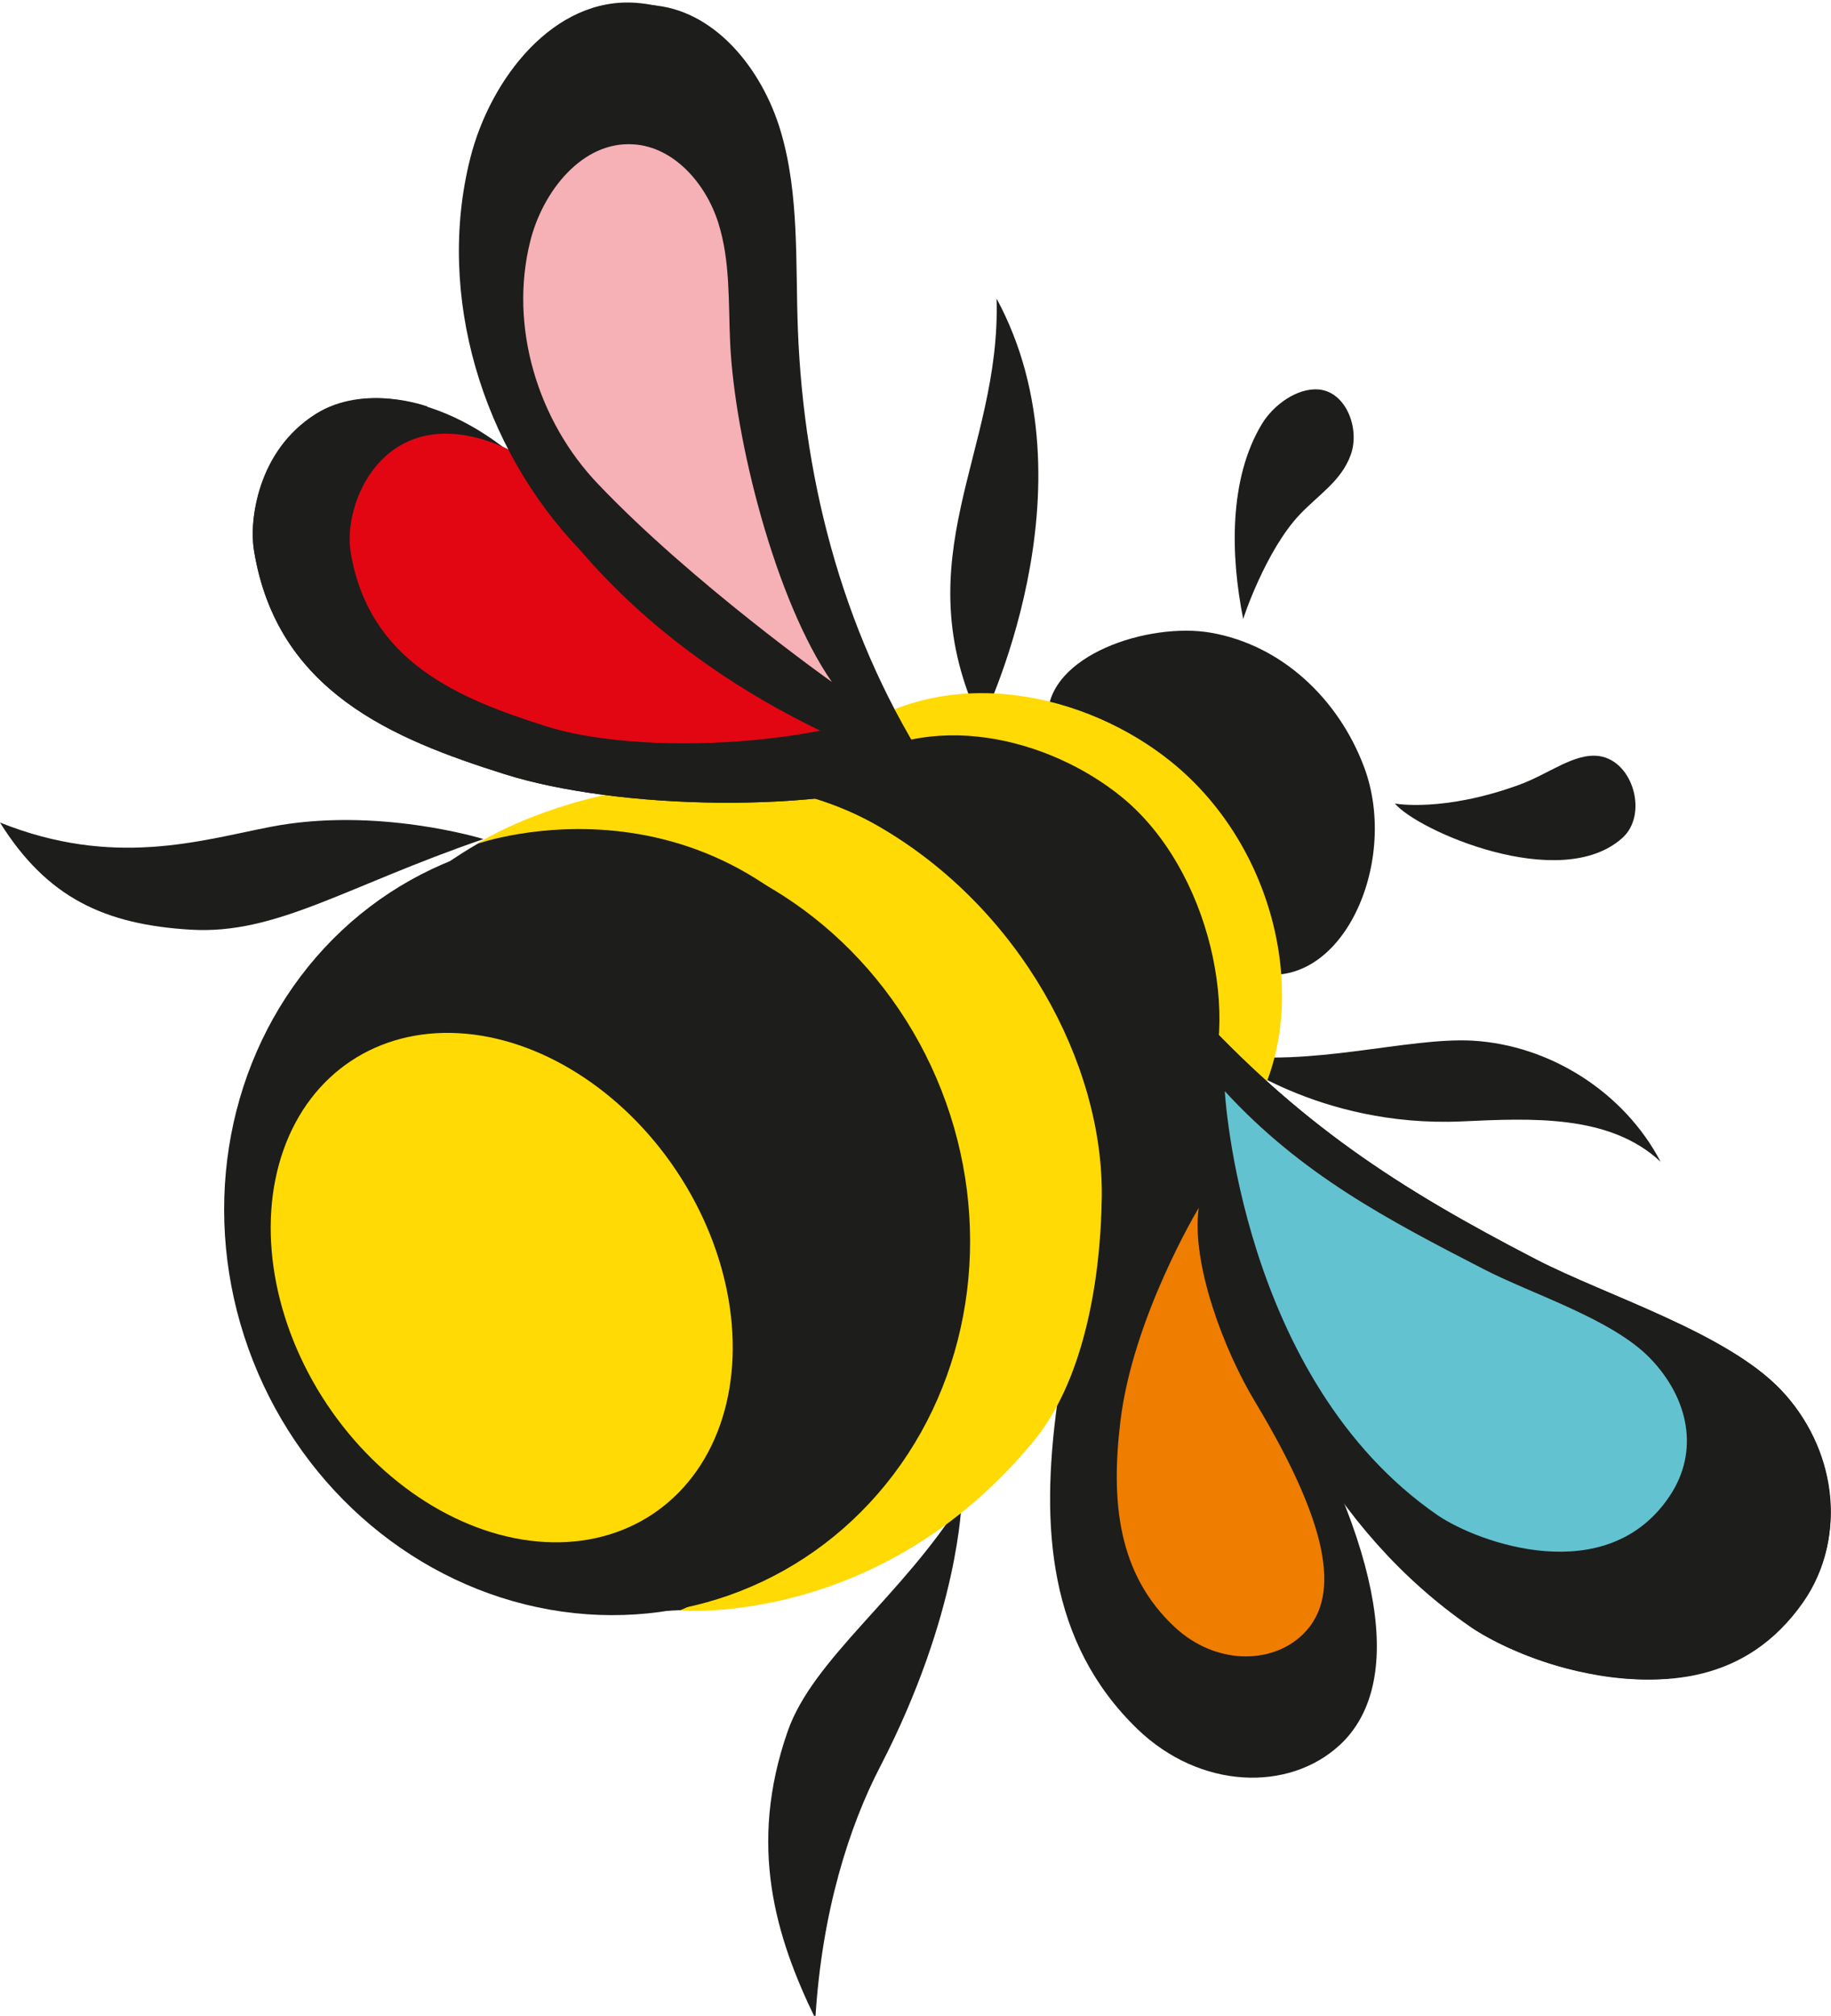
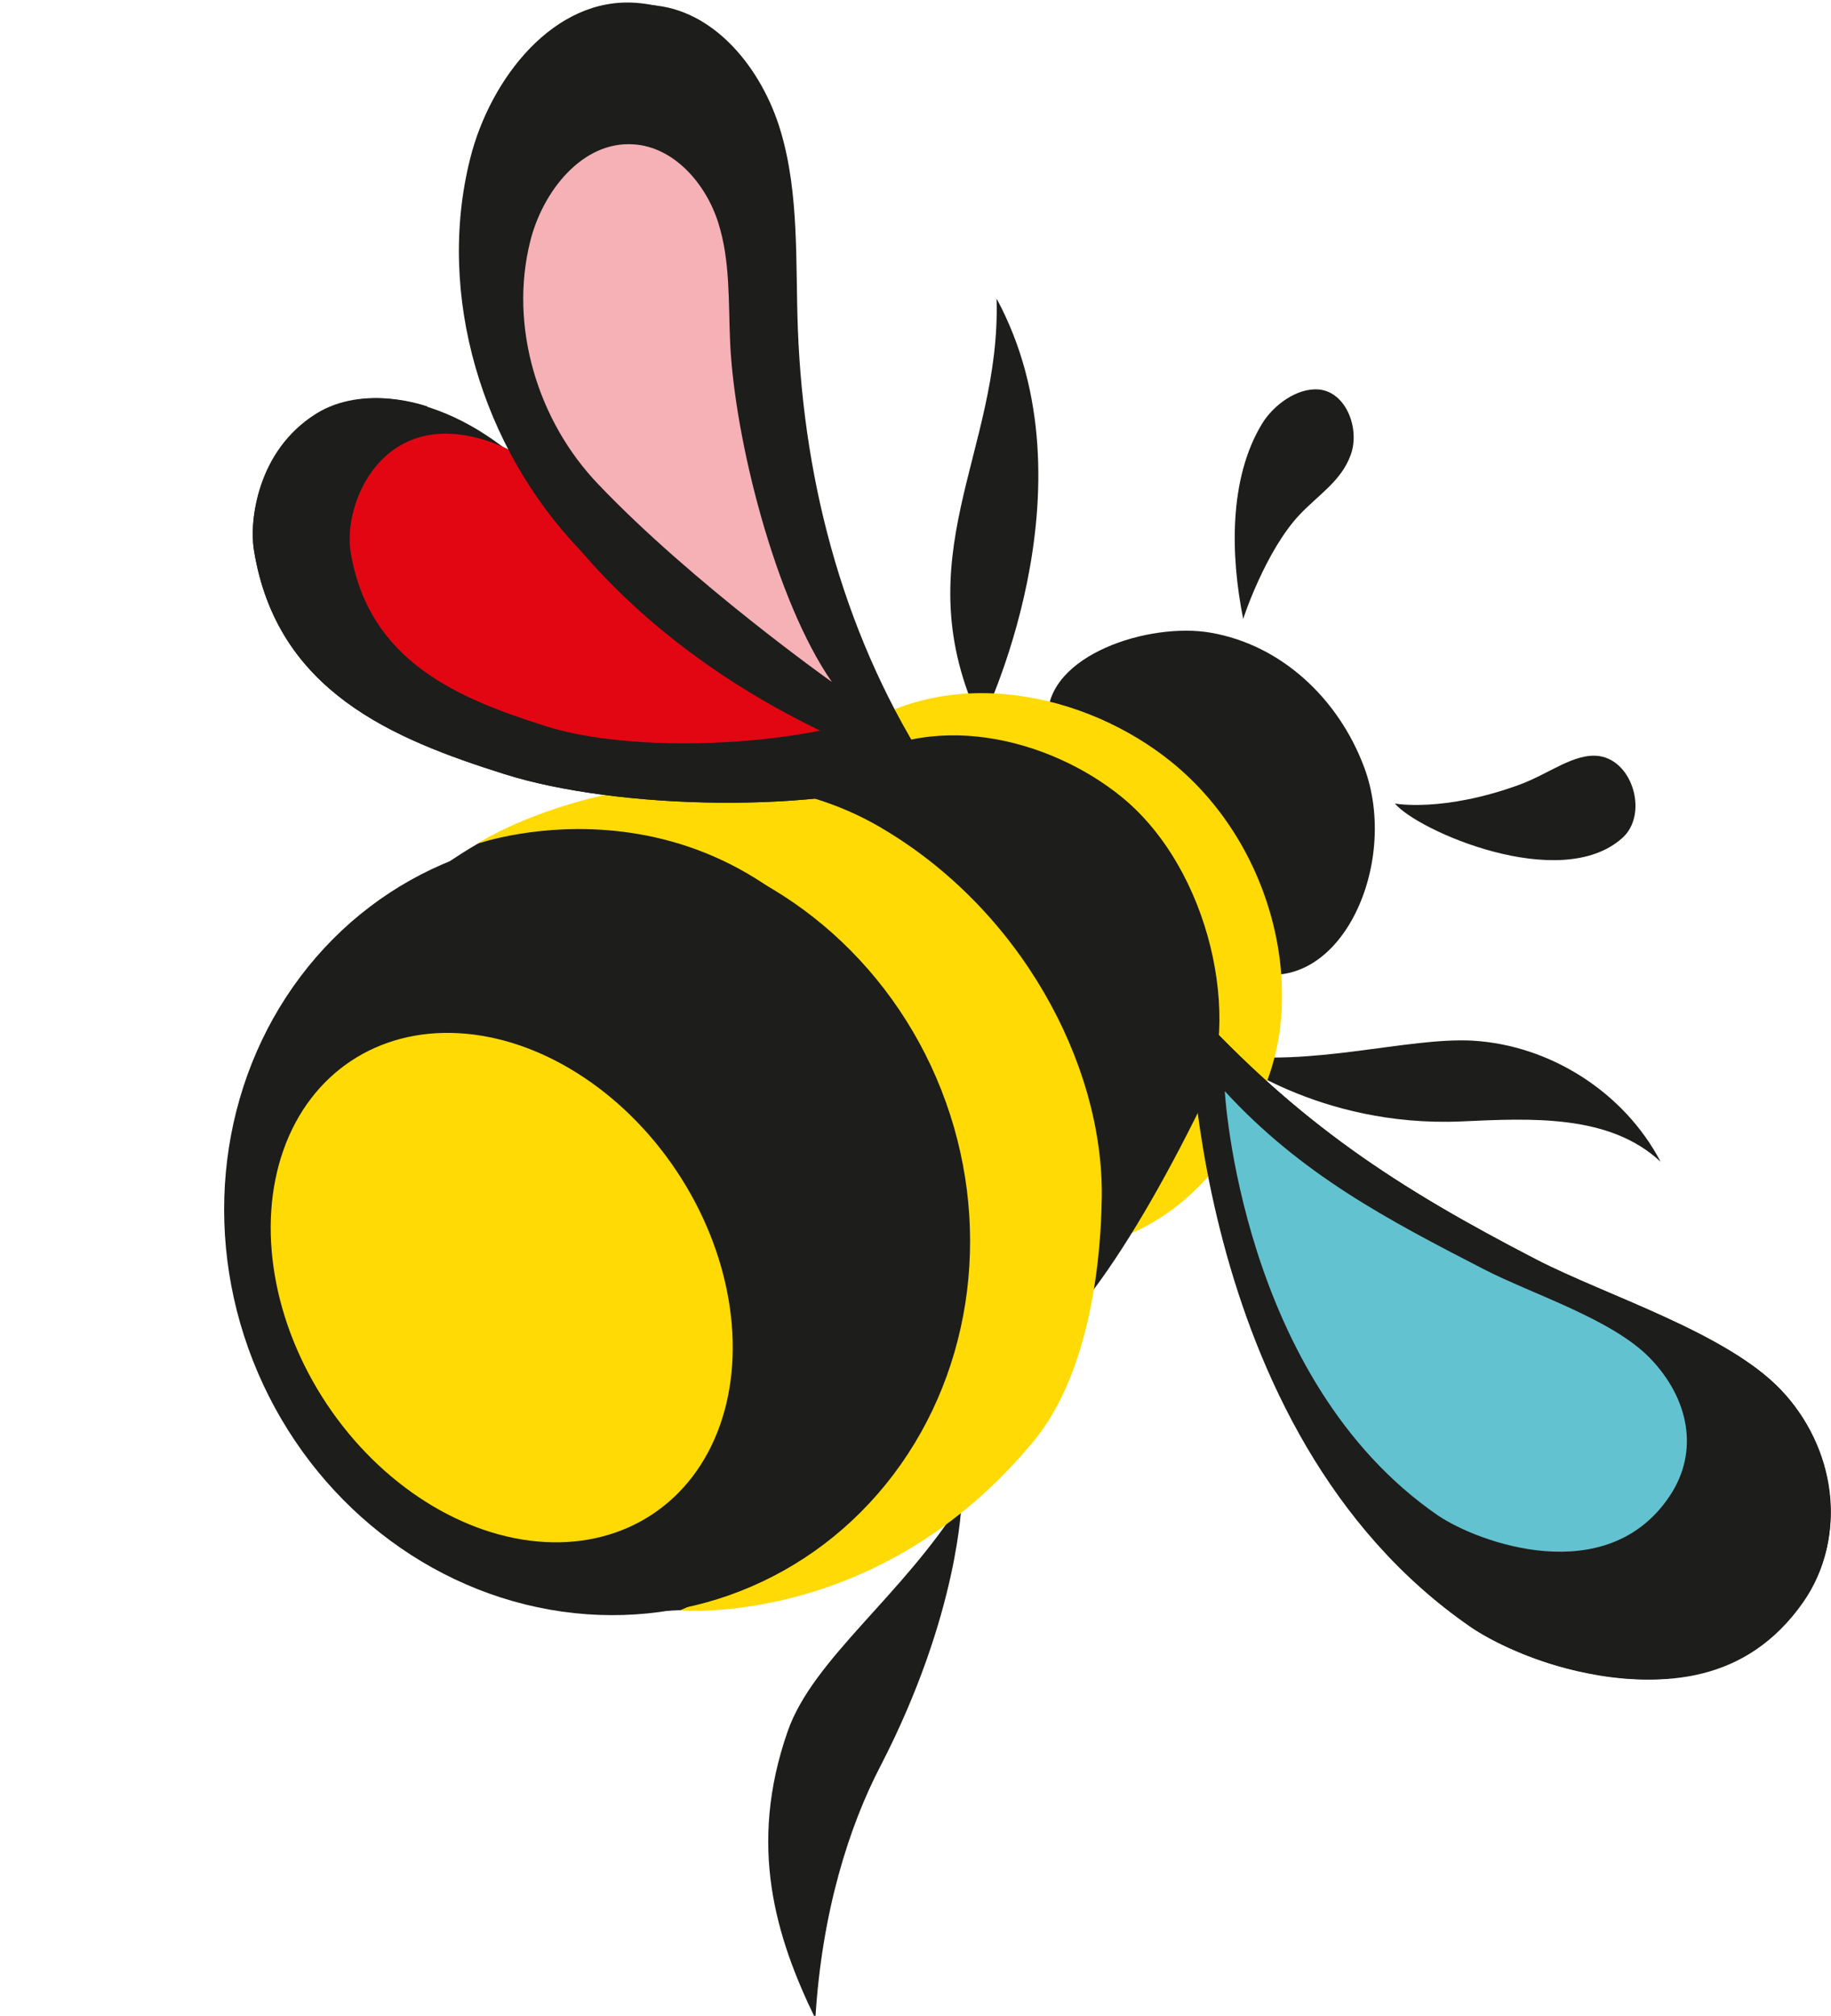
<svg xmlns="http://www.w3.org/2000/svg" id="Layer_1" x="0px" y="0px" viewBox="0 0 576 634" style="enable-background:new 0 0 576 634;" xml:space="preserve">
  <style type="text/css"> .st0{fill:#1D1D1B;} .st1{fill:#FFDA05;} .st2{fill:#EE7D00;} .st3{fill:#63C2D0;} .st4{fill:#E20613;} .st5{fill:#F5B1B5;} </style>
  <g>
    <g>
      <g>
        <path class="st0" d="M392.3,305.3c28.8,9.3,48.4-33.3,36.8-64.1c-8-21.3-25.8-38.3-48.2-42.2c-19.4-3.4-51.6,7-51.3,26.7 C330,251.5,367.7,297.3,392.3,305.3z" />
      </g>
      <g>
        <path class="st0" d="M408.9,161.8c6-6.3,13-10.5,16-18.7c3-8.2-1.4-19.8-10-20.6c-6.9-0.6-14.3,4.9-17.9,10.8 c-10.5,17.3-9.9,41.6-5.9,61.4C391,194.7,398.1,173.2,408.9,161.8z" />
      </g>
      <g>
        <path class="st0" d="M478,246.8c9.3-3.4,17.3-10.1,25.1-9c10.8,1.6,15.4,18.6,7.2,25.8c-19.5,17.4-64.5-2.4-71.5-10.9 C438.9,252.8,454.2,255.5,478,246.8z" />
      </g>
      <g>
        <path class="st0" d="M385.1,331.5c27.1,4.3,57.6-5.3,78.1-4.2c24.5,1.4,47.8,16.3,59.2,38.1c-16-15-40.7-13.7-62.6-12.7 C414.5,354.7,385.1,331.5,385.1,331.5z" />
      </g>
      <g>
        <path class="st0" d="M313.5,93.9c1.5,48.5-29.8,81.4-4.9,133.7C308.6,227.5,345.7,153.4,313.5,93.9z" />
      </g>
      <g>
-         <path class="st0" d="M84.9,260.1C62.8,264.4,35.7,273,0,258.7c14.8,23.7,33,32.1,60,33.7s48.7-13.6,92.1-28.5 C152.1,263.9,118.5,253.5,84.9,260.1z" />
-       </g>
+         </g>
      <g>
        <path class="st0" d="M277,555.4c-9.9,19-18.5,46-20.5,79.5c-12.5-25.7-21.3-54.4-8.7-90.4c7.9-22.7,36.2-42.7,54.7-72.4 C302.5,472.2,301.8,507.4,277,555.4z" />
      </g>
      <g>
        <path class="st1" d="M396.3,345.3c15.3-31.2,5.3-78.7-27.6-105.5c-26.9-21.9-70.6-31.8-102.9-8.1c-28,20.6-46.5,61.4-23.3,102.2 c8.1,14.2,32.4,53.4,62.2,57.3C322.1,393.4,367.4,404.3,396.3,345.3z" />
      </g>
      <g>
        <path class="st0" d="M378.1,347.4c12.9-26.4,2.6-74-25.2-96.7c-22.8-18.6-61-28.4-88.3-8.3c-23.7,17.4-36.5,60.7-16.9,95.3 c6.8,12.1,41.1,88.1,66.3,91.4C328.8,431.1,353.6,397.4,378.1,347.4z" />
      </g>
      <g>
-         <path class="st0" d="M379.8,342.4c-1.7,26.2,6.3,60.7,22.4,88.6c37.1,64.2,37.2,101.2,19.3,117.8c-16.1,14.9-44,14-63.7-5 c-28.1-27.2-30.5-63.7-25.2-102.4C339.9,389.1,379.8,342.4,379.8,342.4z" />
-       </g>
+         </g>
      <g>
-         <path class="st2" d="M377.1,379.9c-2.4,17.3,7.8,44.6,17.8,61.1c25.3,42.1,25.9,62.4,14.9,73.1c-10,9.6-27.6,9.4-40.2-2.3 c-18.1-16.8-20.1-39.8-17.2-64.3C356.2,414.5,377.1,379.9,377.1,379.9z" />
-       </g>
+         </g>
      <g>
        <path class="st0" d="M374.1,315.7c34.6,37.8,65.4,57.8,109.3,80.5c22.1,11.4,59.6,22.9,76.8,40.9c17.2,18,21.3,45.3,7.4,66 c-28.6,42.5-87,20.9-105,8.6C373.1,450,374.1,315.7,374.1,315.7z" />
      </g>
      <g>
        <path class="st0" d="M374.1,315.7c34.6,37.8,65.4,57.8,109.3,80.5c22.1,11.4,59.6,22.9,76.8,40.9c17.2,18,21.3,46.5,7,66.9 c-17.7,25.2-43.8,27-68.8,22c-21.7-4.3-35.8-14.4-35.8-14.4s18.8,7.5,35.7,4.5c21.6-3.9,45-20.8,36.5-51.4 c-11.6-41.7-64.6-45.9-105.9-82.8C395.4,352,374.1,315.7,374.1,315.7z" />
      </g>
      <g>
        <path class="st3" d="M385.3,343.2c24.1,26.2,51,40.3,81.5,56c15.3,7.9,40.5,15.7,52.4,28.1s15.6,29,6,43.3 c-19.8,29.5-60.4,14.5-72.9,6C390.2,433.8,385.3,343.2,385.3,343.2z" />
      </g>
      <g>
        <path class="st0" d="M199.6,506.6c-140.6-4.7-160.2-176.5-49.4-241.2c21.5-12.5,80-32.4,126.6-5.4c44.3,25.7,70.5,74.5,70,116.4 C345.3,485.5,249.3,508.3,199.6,506.6z" />
      </g>
      <g>
        <path class="st1" d="M213.9,506.5c0,0,38.3-15.4,64.9-58.8c19.7-32.1,24.3-86.4-0.3-128c-48.7-82.5-128.4-54.3-128.4-54.3 s3-1.8,4.7-2.7c24.2-12.9,78.4-27.9,121.8-2.7c44.3,25.7,70.5,74.5,70,116.4c-0.4,28.8-6.5,58.7-21.3,76.7 C276.8,512.1,213.9,506.5,213.9,506.5z" />
      </g>
      <ellipse transform="matrix(0.931 -0.366 0.366 0.931 -127.924 95.368)" class="st0" cx="187.7" cy="385.3" rx="116.3" ry="123.5" />
      <g>
        <g>
          <path class="st0" d="M293.4,243.5c-34.6,12.8-99.4,11.1-134.6,0c-35.2-11.1-71.7-26-78.9-70.4c-3.2-19.7,12.9-58.4,54.7-45.1 c30.2,9.6,48.1,38.5,71.5,59.9C241.3,220.2,293.4,243.5,293.4,243.5z" />
        </g>
        <g>
          <path class="st0" d="M293.4,243.5c-34.6,12.8-99.4,11.1-134.6,0c-35.2-11.1-71.7-26-78.9-70.4c-1.5-9.3,0.9-31.2,19.4-42.9 c15.4-9.7,35.3-2.3,35.3-2.3s-20.5,4.9-20.4,35.6c0.1,19.4,13.9,43.2,52.4,59.3c40,16.7,86.2-2.7,86.2-2.7L293.4,243.5z" />
        </g>
        <g>
          <path class="st4" d="M276.3,224.8c-26.9,10-77.2,12.3-104.6,3.6s-55.7-20.2-61.4-54.8c-2.5-15.4,10.1-45.4,42.5-35.1 c23.5,7.5,37.4,30,55.6,46.6C236,210.3,276.3,224.8,276.3,224.8z" />
        </g>
        <g>
          <path class="st0" d="M293.4,243.5c-27.3-41.7-40.5-90.3-42.4-139.9c-0.8-20.9,0.5-42.4-5.4-62.3S224.5,2.8,204.7,1.6 c-25-1.5-44.6,24.6-50.9,50.4c-10.8,43.9,2.9,92.6,32.2,125C231.7,227.6,293.4,243.5,293.4,243.5z" />
        </g>
        <g>
          <path class="st0" d="M293.4,243.5c-70.3-37.8-120-104-115.7-152.6c3.1-34.7,12.5-52.2,31-59.2c21.6-8.2,34.2,8.5,34.2,8.5 s-8.5-36.6-42.7-39.3c-25.9-2-46,23.8-52.3,49c-10.8,43,3.8,90.9,34.4,122.9C230.1,222.8,293.4,243.5,293.4,243.5z" />
        </g>
        <g>
          <path class="st5" d="M261.7,214.5c-17.8-25.6-30.6-76.4-32-106.6c-0.6-12.8,0.1-25.9-3.8-38C222,57.7,212,46.2,199.3,45.4 c-16.1-1.1-28.6,14.8-32.5,30.5c-6.7,26.7,2.3,56.5,21.4,76.4C217.8,183.4,261.7,214.5,261.7,214.5z" />
        </g>
      </g>
    </g>
    <ellipse transform="matrix(0.832 -0.555 0.555 0.832 -198.205 155.81)" class="st1" cx="157.9" cy="404.8" rx="66.1" ry="85.6" />
  </g>
</svg>